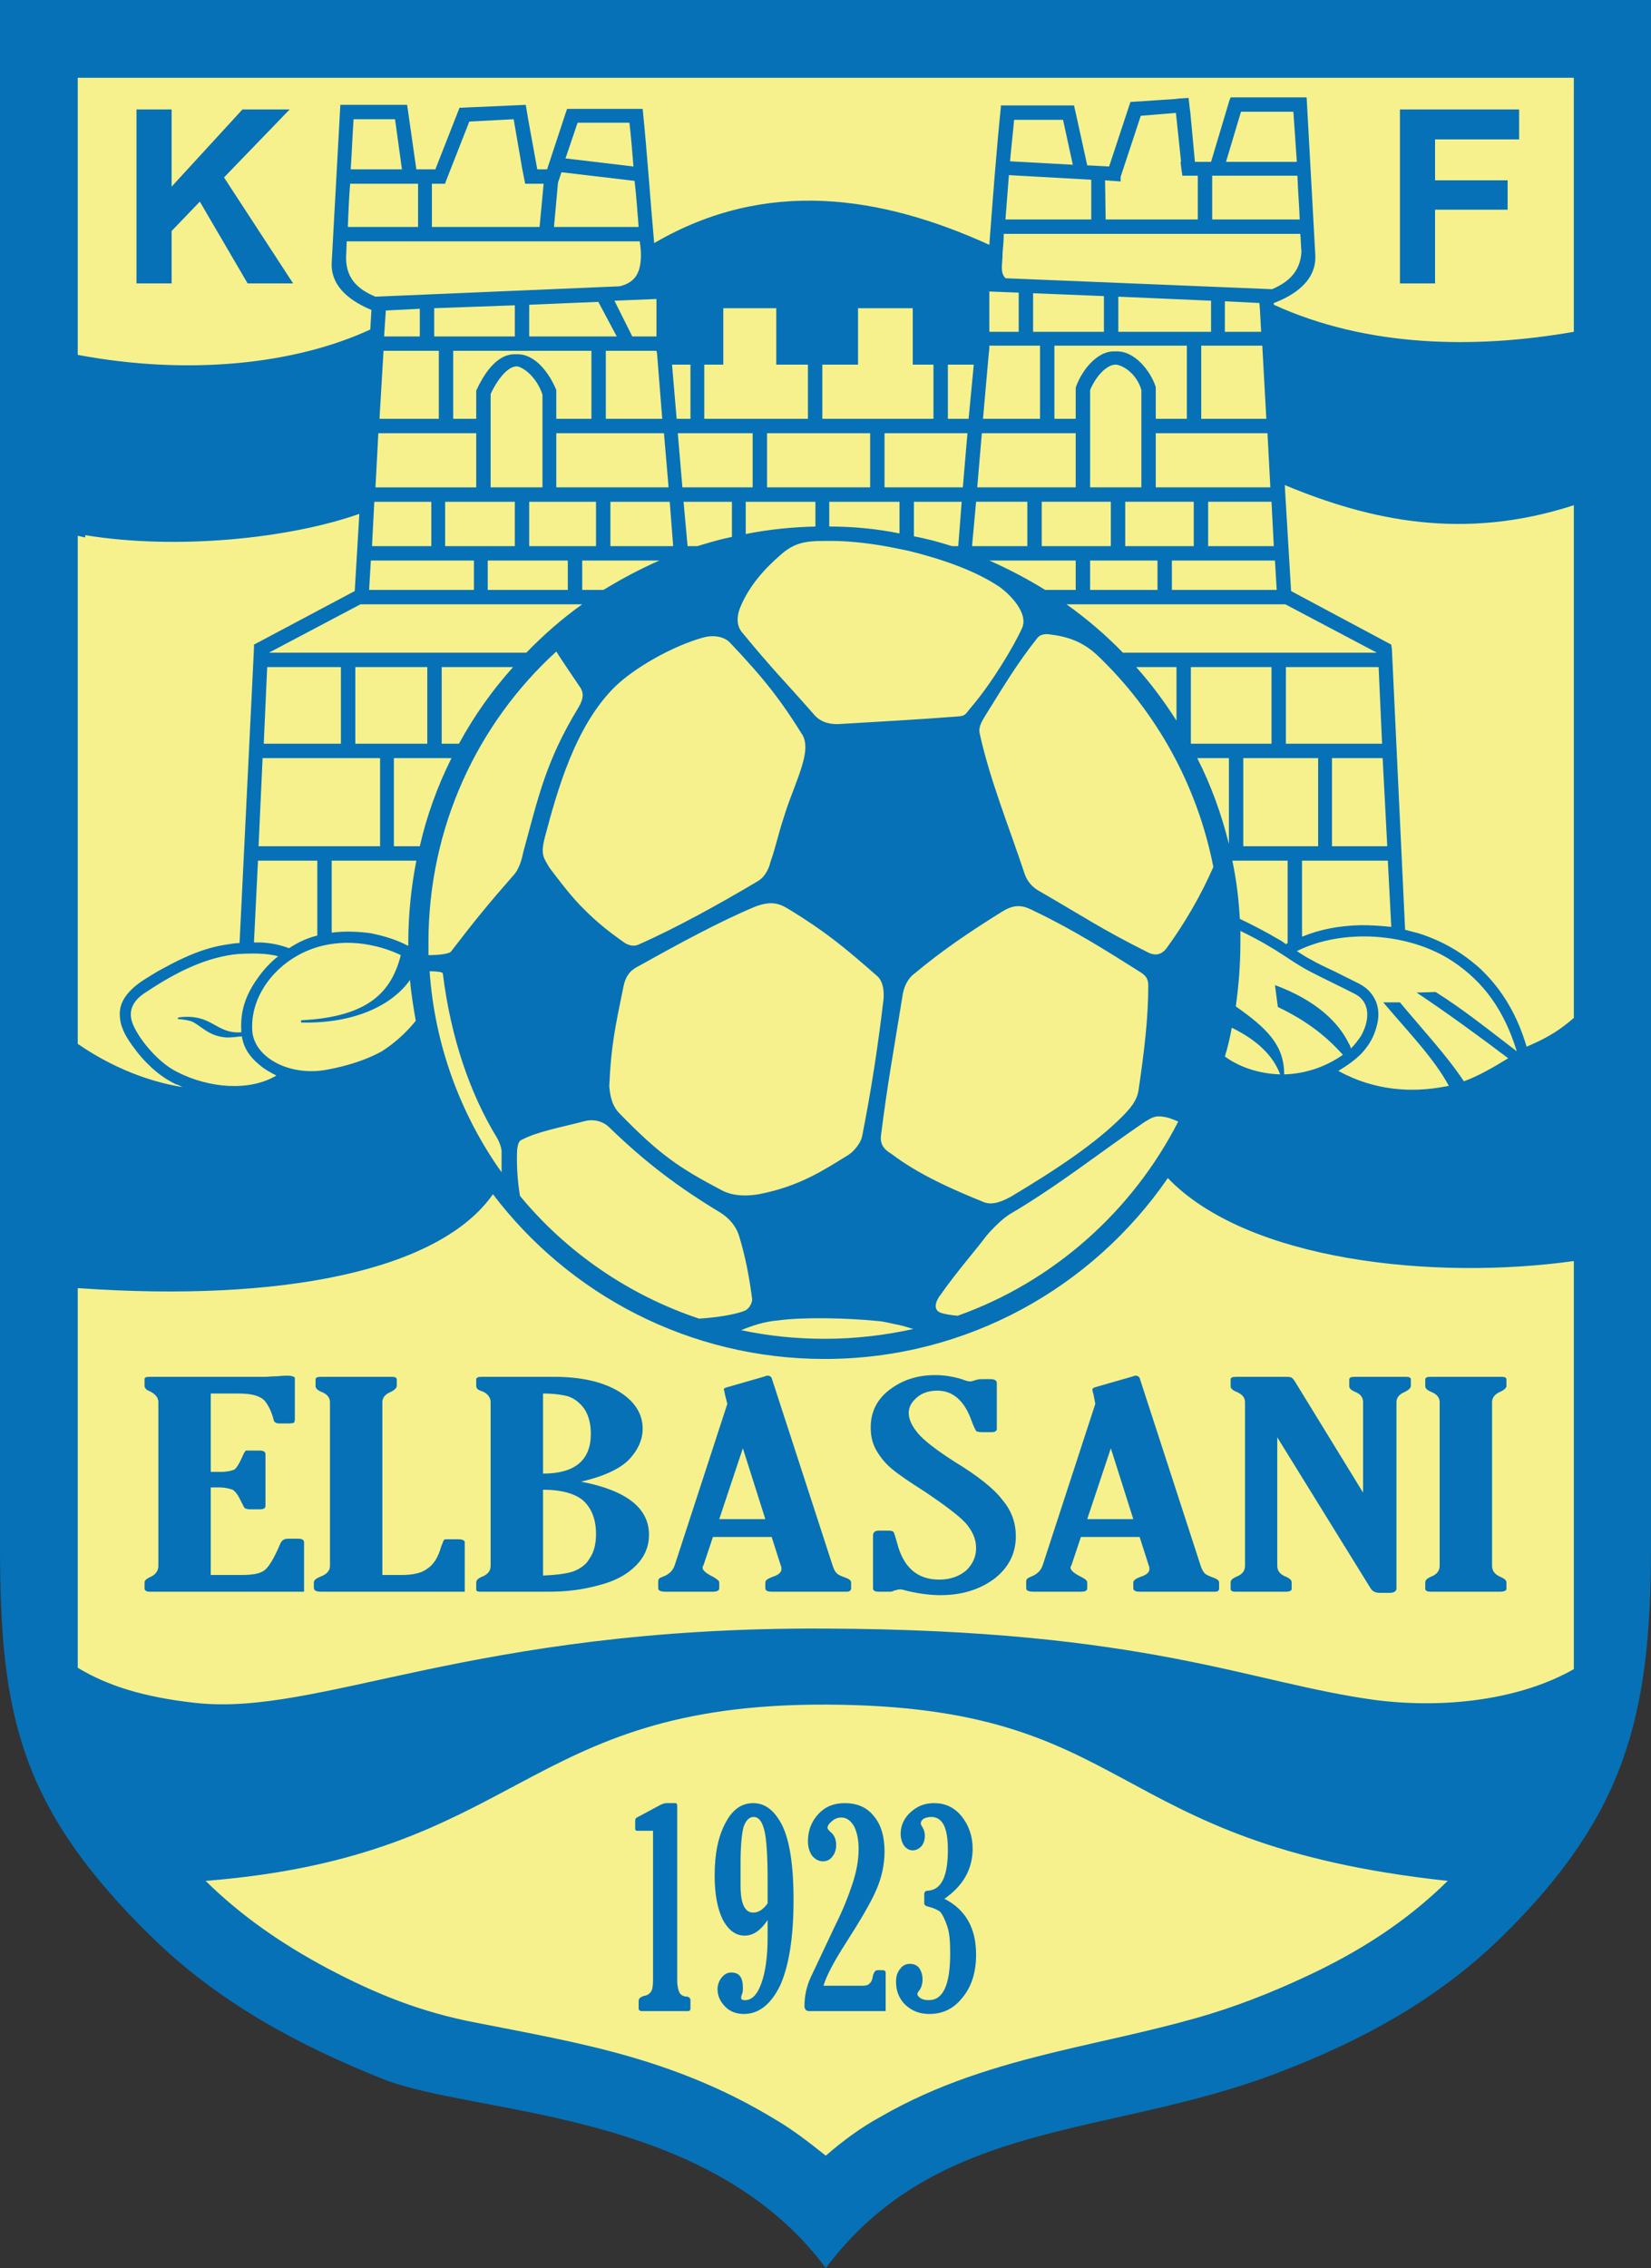
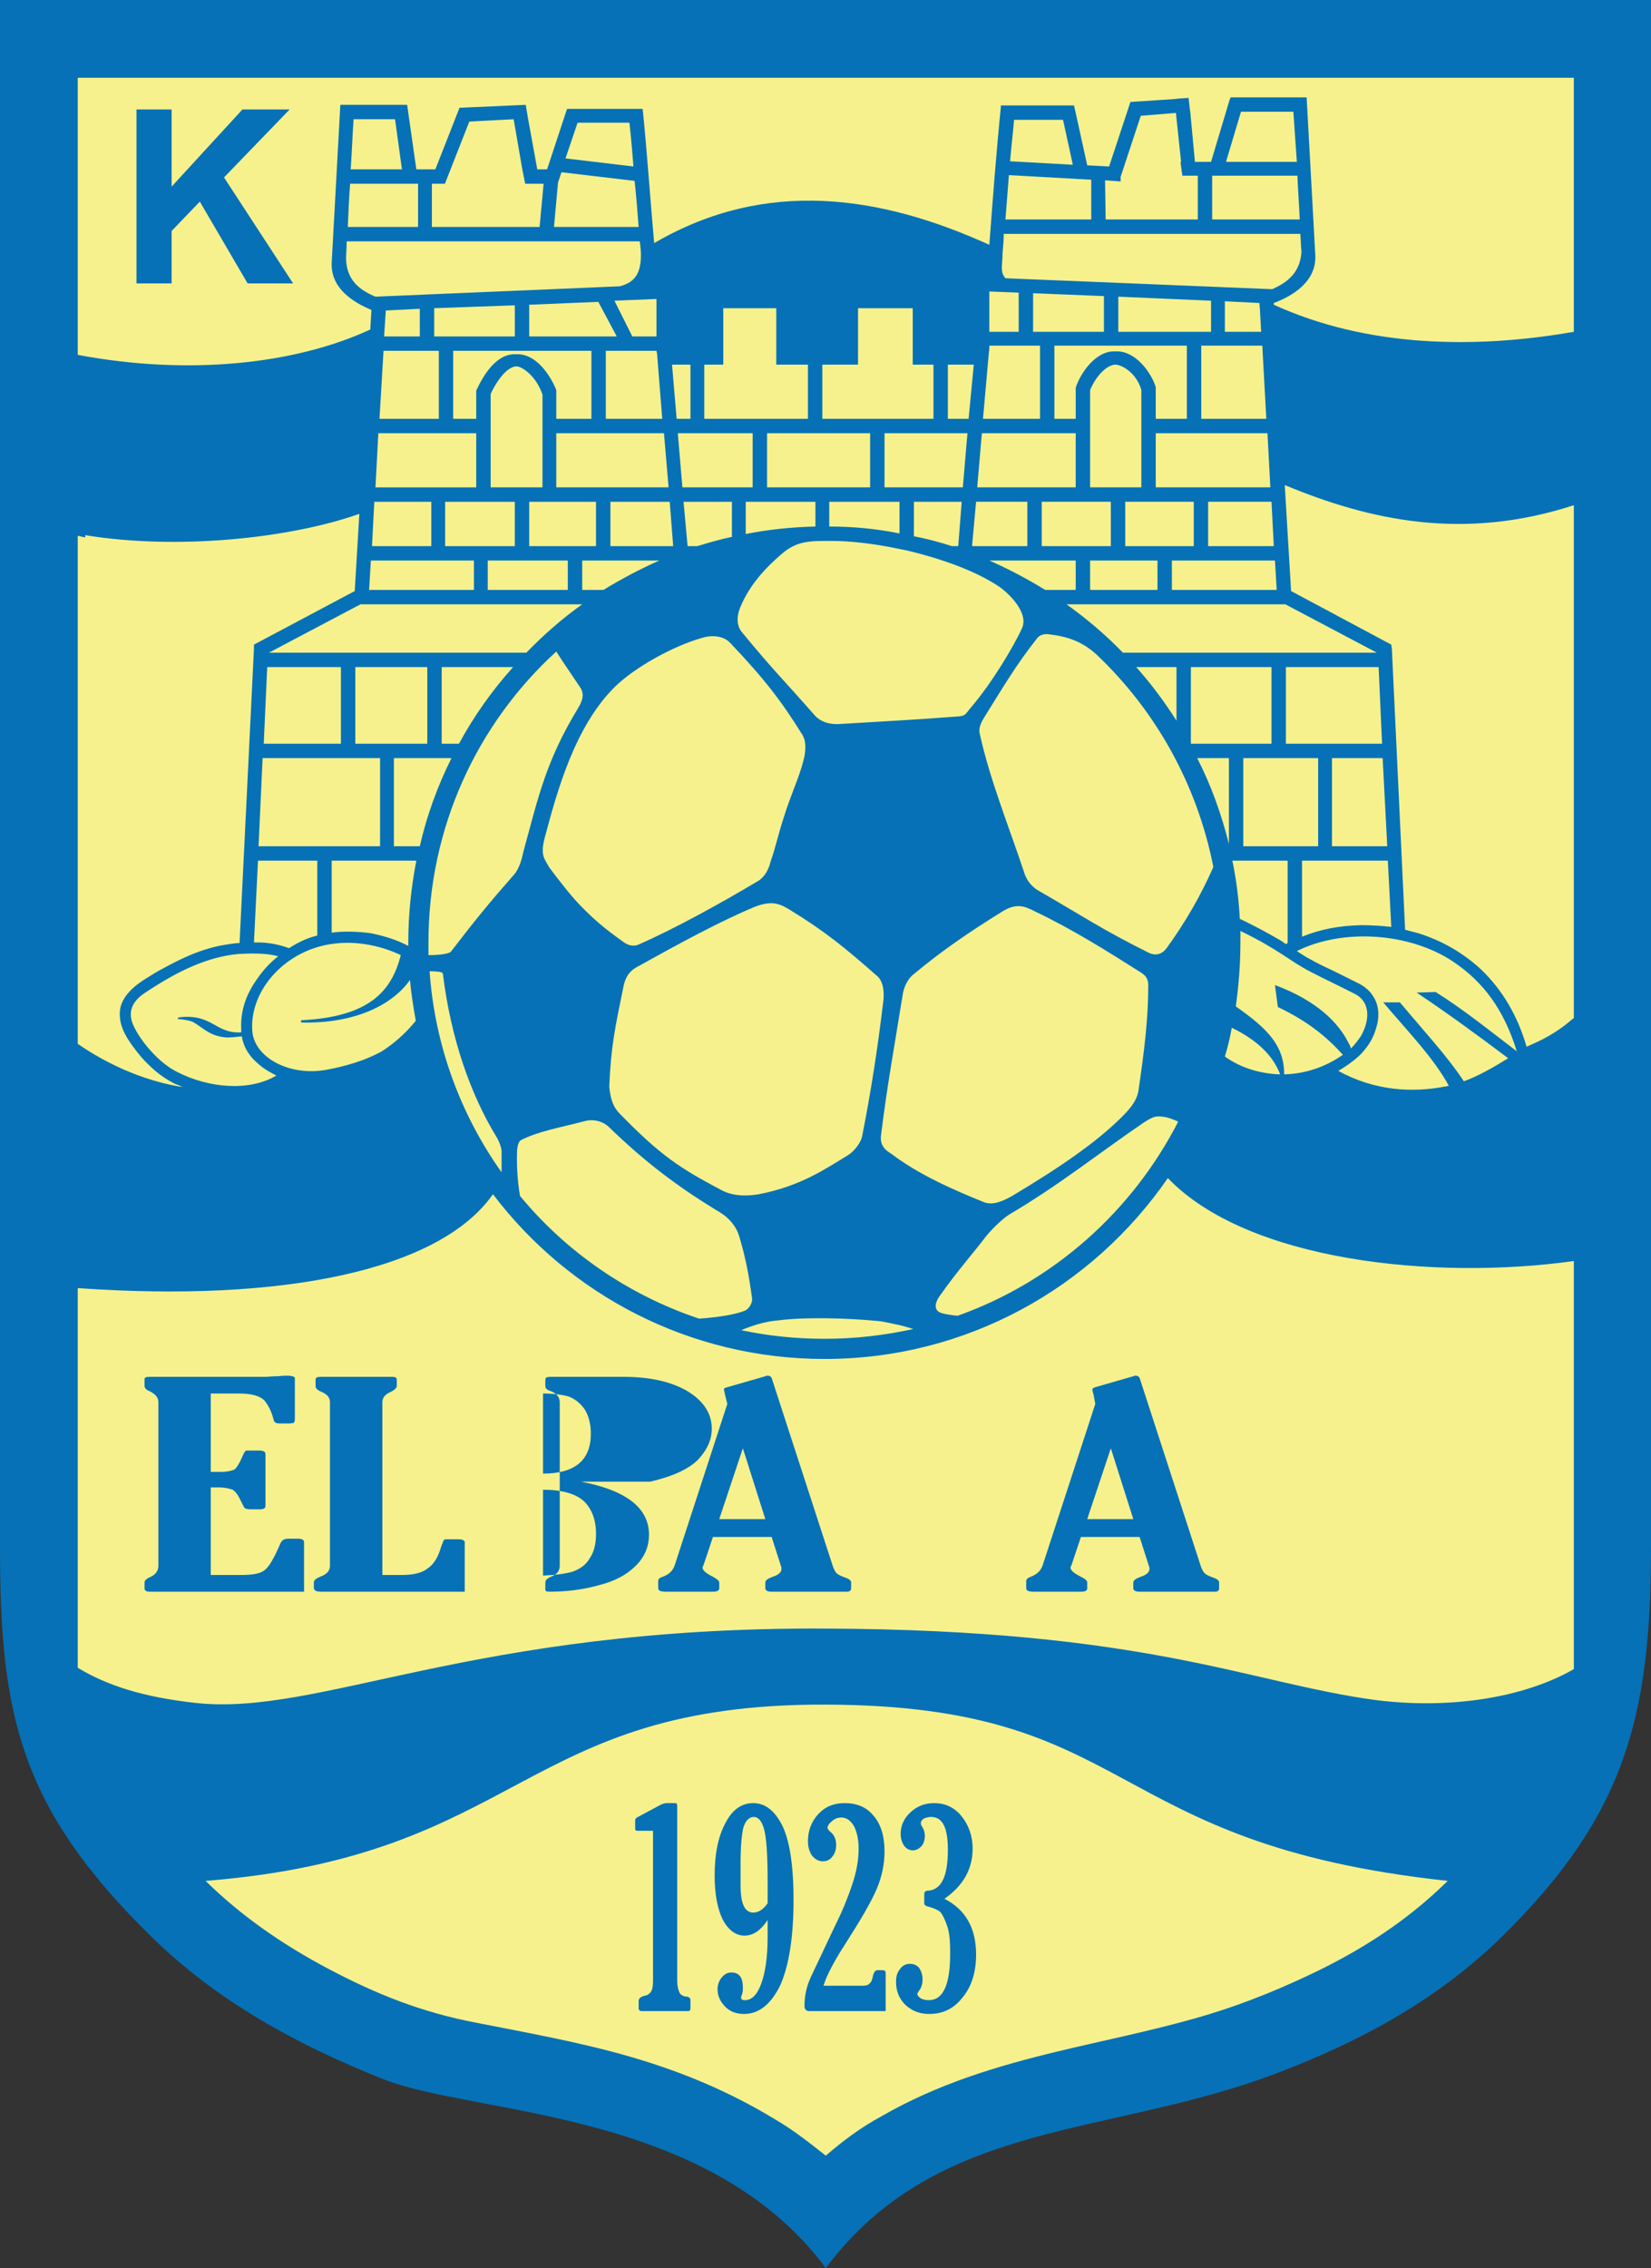
<svg xmlns="http://www.w3.org/2000/svg" xml:space="preserve" width="2.867in" height="3.937in" version="1.1" style="shape-rendering:geometricPrecision; text-rendering:geometricPrecision; image-rendering:optimizeQuality; fill-rule:evenodd; clip-rule:evenodd" viewBox="0 0 2867 3937">
  <rect x="0" y="0" width="2867" height="3937" fill="#333333" stroke="none" />
  <defs>
    <style type="text/css">
   
    .fil1 {fill:#0671B6}
    .fil0 {fill:#F6F18D}
    .fil2 {fill:#0671B6;fill-rule:nonzero}
   
  </style>
  </defs>
  <g id="Layer_x0020_1">
    <g id="_514532760">
      <path class="fil0" d="M2572 3253c-84,99 -185,167 -302,222 -66,31 -133,56 -203,76 -82,23 -165,39 -248,59 -113,26 -219,59 -320,116 -36,21 -68,44 -100,71 -30,-24 -59,-46 -91,-66 -83,-49 -167,-84 -259,-110 -93,-28 -188,-44 -283,-63 -97,-19 -179,-50 -267,-97 -119,-63 -220,-140 -302,-247 -67,-88 -115,-186 -151,-290l0 -2855 2706 0 0 2855c-41,120 -97,232 -180,329z" />
      <path class="fil1" d="M0 0l2867 0 0 2684c0,295 -44,467 -260,679 -110,107 -239,178 -385,234 -295,114 -592,79 -788,340 -206,-277 -610,-265 -769,-328 -150,-60 -286,-134 -401,-246 -231,-226 -264,-388 -264,-679l0 -2684zm2394 1158l6 133 -167 0 0 -133 161 0zm339 -281c-191,62 -353,27 -502,-35l11 184 174 93 0 1 0 0 1 6 23 488c8,2 15,4 23,6 41,13 76,33 108,62 40,38 65,84 80,135 40,-17 60,-31 82,-50l0 -890zm0 1312c-243,34 -567,0 -705,-144 -131,190 -349,314 -596,314 -235,0 -444,-112 -576,-286 -93,133 -367,188 -721,163l0 659c51,31 114,51 204,61 216,24 478,-132 1093,-129 560,2 736,94 956,124 125,16 254,-2 344,-53l1 -1 0 -708zm-2598 -377c74,51 143,69 182,75 -4,-2 -8,-4 -12,-5 -16,-8 -29,-17 -42,-29l-3 -3c-11,-10 -20,-21 -28,-32l-3 -4c-12,-17 -21,-33 -21,-54 0,-17 8,-30 20,-42 13,-13 30,-22 46,-32 15,-8 31,-17 47,-24 22,-10 45,-18 70,-22 8,-1 17,-3 25,-3l25 -511 0 -6 0 0 0 -1 175 -93 8 -134c-122,43 -317,63 -476,37l0 4c-4,-1 -9,-2 -13,-3l0 882zm0 -1196c191,36 376,17 508,-44l2 -34c-31,-13 -71,-37 -69,-82l15 -274 5 0 0 0 102 0 0 0 8 0 0 0 1 0 16 112 33 0 42 -107 3 0 0 0 112 -5 4 24 0 0 16 88 17 0 34 -103 1 -2 6 0 100 0 0 0 19 0 4 0 0 0 2 0c8,78 13,156 20,233 195,-114 395,-82 582,3 6,-80 12,-160 20,-239l0 -3 127 0 3 13 20 91 38 2 37 -112 0 0 0 0 76 -5 0 0 9 -1 16 -1 0 0 0 0 2 18 1 7 0 0 8 86 28 0 32 -107 0 0 2 -5 128 0 0 0 4 0 15 273c3,47 -40,72 -72,84l0 1 0 0 0 2c162,74 349,77 521,47l0 -441 -2598 0 0 481zm517 230l175 0 0 -94 -170 0 -5 94zm1764 763l-6 -115 -149 0 0 132c32,-13 64,-19 102,-20 18,0 35,1 53,3zm-180 28l0 -143 -96 0c7,33 11,66 13,101l0 0c23,11 46,23 68,36 4,2 8,5 12,8 1,-1 2,-1 3,-2zm-102 -172l0 -149 -55 0c24,47 42,97 55,149zm-91 -214l0 -93 -70 0c26,29 49,60 70,93zm-93 -118l441 0 -159 -84 -380 0c35,25 68,53 98,84zm-135 -109l53 0 0 -51 -150 0c34,15 66,32 97,51zm-162 -76l0 0 11 0 6 -77 -83 0 0 60c22,4 44,10 66,17zm-76 8l-15 -3c-46,-10 -89,-14 -117,-14 -37,0 -60,-1 -87,22 -29,25 -56,54 -72,92 -4,9 -10,29 2,44 56,68 69,79 127,145 13,14 30,15 40,15 66,-4 141,-8 204,-13 19,-1 16,-3 28,-17 35,-41 73,-104 88,-137 11,-26 -21,-58 -39,-71 -43,-29 -102,-49 -159,-63zm-15 -30l0 -55 -122 0 0 43c42,0 83,4 122,12zm-146 -12l0 -43 -121 0 0 56c40,-8 80,-12 121,-13zm-145 18l0 -61 -84 0 7 77 17 0c20,-6 40,-12 60,-16zm-126 41l-134 0 0 51 37 0c31,-19 63,-36 97,-51zm-134 76l-385 0 -159 84 447 0c30,-31 62,-59 97,-84zm-120 109l-124 0 0 133 30 0c26,-48 58,-93 94,-133zm-107 158l-100 0 0 153 45 0c12,-53 31,-105 55,-153zm-61 178l-147 0 0 125c21,-3 47,-2 68,1 24,5 44,11 65,22 0,-2 0,-4 0,-6 0,-48 5,-96 14,-142zm-172 130l0 -130 -103 0 -7 142c4,0 8,0 12,0 18,1 33,4 49,10 1,-1 2,-1 3,-2 16,-10 30,-16 46,-20zm1140 -991l-45 0 0 94 36 0 9 -94zm-70 0l-36 0 0 -98 -95 0 0 98 -62 0 0 94 193 0 0 -94zm-218 0l-55 0 0 -98 -92 0 0 98 -33 0 0 94 180 0 0 -94zm-204 0l-32 0 8 94 24 0 0 -94zm1018 391l-182 0 0 -51 179 0 3 51zm-207 0l-117 0 0 -51 117 0 0 51zm180 -448l-63 0 0 -53 60 3 1 13 2 37zm-87 0l-161 0 0 -61 161 7 0 54zm-186 0l-123 0 0 -67 123 5 0 62zm-148 0l-51 0 0 -70 51 2 0 68zm-51 24l88 0 0 127 -99 0 10 -113 1 -9 0 0 0 -1 0 -4zm113 0l230 0 0 127 -54 0 0 -55c-8,-26 -36,-64 -70,-62 -34,-2 -61,38 -69,63l0 54 -37 0 0 -127zm255 0l106 0 7 127 -113 0 0 -127zm227 869l0 -153 88 0 8 153 -96 0zm-24 -153l0 153 -130 0 0 -153 130 0zm-221 -25l0 -133 140 0 0 133 -140 0zm-259 -343l0 -77 120 0 0 77 -120 0zm-25 -77l0 77 -96 0 7 -77 89 0zm170 77l0 -77 119 0 0 77 -119 0zm144 0l0 -77 110 0 4 77 -114 0zm-426 -102l8 -94 -144 0 0 94 136 0zm33 -94l-8 94 171 0 0 -94 -163 0zm496 0l5 94 -199 0 0 -94 194 0zm-1560 272l182 0 0 -51 -179 0 -3 51zm206 0l139 0 0 -51 -139 0 0 51zm-201 -76l103 0 0 -77 -99 0 -4 77zm127 0l121 0 0 -77 -121 0 0 77zm146 0l116 0 0 -77 -116 0 0 77zm141 0l109 0 -6 -77 -103 0 0 77zm1149 -446l-463 -19c-10,-11 -5,-23 -5,-44 1,-11 2,-22 2,-33l515 0c1,10 1,21 2,31 -2,35 -23,53 -51,65zm-448 -294c-2,24 -5,48 -7,72l109 6 -17 -78 -85 0zm-9 96c-2,26 -4,52 -6,77l149 0 0 -69 -143 -8zm494 -110c2,29 4,58 6,87l-123 0 26 -87 91 0zm7 111c1,26 3,51 4,76l-152 0 0 -76 148 0zm-334 8l27 2 0 -8 35 -106 61 -5 9 85 -1 0 2 16 1 6 0 0 0 2 27 0 0 76 -160 0 -1 -68zm-1267 202l424 -18c29,-7 37,-26 37,-55 0,-8 -1,-15 -2,-23l-509 0c0,11 -1,21 -1,31 1,35 22,53 51,65zm488 4l-73 3 31 62 42 0 0 -65zm-101 5l-120 5 0 55 152 0 -32 -60zm-145 6l-140 5 0 49 140 0 0 -54zm-165 6l-59 3 0 0 -3 45 62 0 0 -48zm364 -323c3,26 5,51 7,76l-118 -14 21 -62 90 0zm9 101c3,27 5,54 7,80l-147 0 7 -77 6 -18 127 15zm-488 -107c-2,29 -3,58 -5,87l89 0 -12 -87 -72 0zm-6 112c-2,25 -3,50 -4,75l122 0 0 -75 -118 0zm299 -25l-15 -87 -77 4 -42 107 0 0 0 1 -23 0 0 75 187 0 7 -75 -32 0 -5 -25 0 0zm233 315l-88 0 0 118 98 0 -9 -113 -1 -5zm-113 0l-240 0 0 118 40 0 0 -49c12,-26 35,-65 69,-63 34,-2 59,35 70,62l0 50 61 0 0 -118zm-265 0l-96 0 -7 118 103 0 0 -118zm-102 860l0 -153 -204 0 -7 153 211 0zm82 -178l0 -133 -125 0 0 133 125 0zm-150 0l0 -133 -128 0 -6 133 134 0zm919 -445l0 -94 -179 0 0 94 179 0zm-204 0l0 -94 -130 0 8 94 122 0zm675 0l0 -169c-9,-31 -35,-44 -45,-44 -14,0 -33,18 -44,44l0 169 89 0zm-1130 0l90 0 0 -161c-11,-33 -36,-49 -45,-49 -15,0 -33,22 -45,48l0 162zm114 0l195 0 -8 -94 -187 0 0 94zm-303 979c-29,16 -63,26 -96,32 -65,12 -127,-22 -129,-69 -4,-72 61,-141 143,-150 39,-5 82,4 115,20 -16,63 -55,107 -172,113 -2,0 -2,4 0,4 93,2 158,-31 188,-74 2,24 6,48 10,71 -17,21 -37,39 -59,53zm-244 -33c-45,3 -50,-33 -108,-26 -3,1 -3,3 -1,3 10,1 18,2 25,5 18,10 29,25 59,27 7,0 17,-1 26,-2 3,20 14,36 30,49 9,8 20,14 30,19 -47,28 -117,22 -172,-6 -39,-19 -76,-70 -80,-92 -5,-24 13,-39 26,-47 54,-36 106,-61 160,-66 20,-1 48,-2 69,4 -14,11 -26,24 -37,40 -19,27 -29,55 -27,89 0,1 0,2 0,3zm2200 45c-49,-37 -105,-78 -159,-114l33 -1c48,30 95,68 141,103 -22,-71 -57,-120 -111,-156 -75,-50 -191,-58 -271,-18 8,5 15,10 23,14 14,8 29,15 44,22 14,7 28,14 42,21 13,7 23,17 29,32 6,17 4,33 -2,50 -5,15 -13,27 -24,39 -12,12 -25,21 -40,30 64,35 129,38 186,27 2,0 4,-1 6,-1 -26,-48 -69,-92 -114,-145l29 0c40,48 82,93 111,137 25,-9 51,-24 77,-40zm-287 -6c-29,-32 -61,-58 -113,-83l-5 -38c73,27 111,66 128,101 2,3 3,6 4,9 7,-7 12,-14 17,-21 15,-26 18,-58 -9,-73 -23,-12 -53,-26 -78,-39 -37,-19 -54,-38 -122,-71 0,7 0,14 0,20 0,38 -3,75 -8,111 54,38 84,67 84,118 37,-1 72,-13 102,-34zm-193 -47c45,22 72,49 84,81 -32,-1 -67,-10 -96,-31 5,-16 9,-33 12,-50zm-746 -509c7,11 7,27 2,46 -7,28 -23,62 -33,95 -11,33 -15,55 -24,80 -3,13 -10,26 -21,33 -67,40 -147,84 -209,111 -7,3 -17,2 -27,-6 -31,-22 -51,-39 -75,-64 -18,-19 -37,-44 -52,-64 -9,-16 -16,-21 -8,-52 22,-83 53,-194 122,-262 34,-33 99,-70 152,-85 21,-6 39,-1 48,9 59,62 89,101 125,159zm-87 979c1,6 -4,17 -12,21 -17,7 -49,12 -80,14 -123,-41 -231,-116 -311,-213 -5,-29 -6,-58 -5,-80 1,-9 3,-15 7,-17 29,-15 65,-21 111,-33 16,-4 32,1 42,11 63,61 120,104 193,148 16,10 27,24 32,39 12,39 18,73 23,110zm-19 55c20,-8 40,-15 65,-17 44,-6 120,-4 171,1 14,1 26,5 38,7 9,2 18,5 25,7 -50,11 -101,17 -154,17 -50,0 -98,-5 -145,-15zm376 -25c-12,-1 -23,-3 -29,-5 -17,-6 -6,-25 -1,-31 28,-40 63,-80 77,-99 9,-12 30,-33 43,-41 85,-50 155,-106 234,-160 10,-6 17,-11 28,-10 13,1 22,5 31,9 -80,156 -217,278 -383,337zm444 -779c-21,48 -49,97 -82,142 -5,6 -15,15 -32,6 -80,-40 -110,-61 -188,-106 -18,-10 -24,-24 -27,-34 -26,-78 -60,-162 -77,-241 -2,-12 6,-23 12,-33 30,-48 53,-87 88,-131 4,-6 13,-8 20,-7 34,4 59,13 84,36 102,97 174,225 202,368zm-1141 -374c12,19 26,39 40,60 9,12 7,23 -2,38 -56,92 -69,154 -95,249 -2,9 -6,29 -17,41 -43,49 -66,77 -109,133 -4,4 -21,6 -39,6 0,-7 0,-15 0,-22 0,-200 85,-380 222,-505zm-220 555c11,0 23,1 23,4 14,113 48,210 94,285 4,7 7,15 8,22 0,12 0,25 0,38 -71,-100 -116,-220 -125,-349zm625 -107c62,38 95,65 153,116 12,11 11,34 10,42 -10,83 -21,155 -37,236 -2,10 -13,25 -24,32 -41,25 -83,54 -155,68 -12,2 -41,6 -65,-7 -72,-38 -106,-60 -177,-133 -11,-11 -16,-25 -18,-47 3,-70 10,-102 25,-175 5,-23 18,-30 28,-35 68,-38 140,-77 200,-102 31,-12 45,-4 60,5zm338 508c-57,-23 -115,-49 -161,-84 -8,-5 -21,-13 -18,-33 11,-88 21,-141 37,-240 3,-23 14,-35 21,-40 48,-40 95,-72 153,-108 23,-14 37,-10 56,0 65,31 124,68 184,106 6,4 13,9 13,22 0,58 -7,115 -17,183 -3,18 -14,31 -29,46 -45,45 -110,89 -192,138 -13,7 -31,16 -47,10zm-1352 1178c552,-44 546,-308 1078,-306 543,2 475,241 1079,306 -71,70 -152,122 -244,165 -64,30 -128,55 -196,74 -78,22 -158,38 -237,57 -108,26 -210,57 -307,113 -35,19 -66,42 -96,68 -29,-23 -57,-45 -88,-63 -79,-48 -160,-82 -249,-108 -89,-26 -180,-42 -271,-60 -94,-18 -172,-49 -257,-94 -79,-42 -150,-91 -212,-152z" />
      <path class="fil1" d="M528 2763l-268 0c-6,0 -9,-2 -9,-6l0 -10c0,-4 4,-7 13,-11 7,-4 11,-10 11,-18l0 -284c0,-8 -5,-14 -15,-19 -6,-2 -9,-6 -9,-9l0 -12c0,-3 3,-4 9,-4l201 0c4,0 11,-1 21,-1 9,-1 14,-1 17,-1 8,0 13,2 13,4l0 71c0,4 -1,6 -2,7 -1,0 -4,1 -10,1l-14 0c-7,0 -10,-2 -11,-7 -3,-12 -8,-23 -15,-32 -8,-9 -23,-13 -45,-13l-49 0 0 136 18 0c11,0 18,-2 23,-4 4,-3 9,-11 15,-25 2,-5 4,-7 5,-8 0,0 3,0 7,0l17 0c6,0 10,2 10,6l0 90c0,4 -3,6 -10,6l-17 0c-4,0 -7,-1 -9,-2 -1,-1 -3,-5 -6,-11 -5,-11 -10,-18 -15,-21 -6,-2 -13,-4 -23,-4l-15 0 0 152 52 0c20,0 33,-2 41,-8 8,-6 17,-21 28,-47 3,-6 7,-8 14,-8l17 0c6,0 10,2 10,6l0 86z" />
      <path class="fil1" d="M573 2718l0 -284c0,-8 -5,-14 -15,-18 -7,-3 -10,-6 -10,-10l0 -11c0,-4 3,-5 10,-5l122 0c6,0 9,1 9,5l0 11c0,3 -4,7 -10,10 -10,4 -15,10 -15,18l0 300 33 0c19,0 35,-3 45,-11 11,-7 19,-20 24,-38 3,-7 4,-11 5,-12 1,-1 3,-1 7,-1l18 0c7,0 11,2 11,5l0 86 -249 0c-9,0 -13,-2 -13,-7l0 -9c0,-4 4,-7 11,-10 11,-4 17,-10 17,-19z" />
-       <path class="fil1" d="M1009 2572c79,15 118,46 118,92 0,20 -7,38 -23,54 -16,16 -37,27 -65,34 -29,8 -57,11 -85,11l-120 0c-5,0 -7,-1 -7,-4l0 -12c0,-4 3,-7 10,-10 10,-4 15,-10 15,-19l0 -284c0,-8 -5,-15 -15,-19 -7,-2 -10,-5 -10,-9l0 -11c0,-4 3,-5 10,-5l125 0c46,0 83,8 112,25 28,17 42,39 42,65 0,19 -8,37 -24,54 -16,16 -44,29 -83,38zm-66 -153l0 139c55,0 83,-23 83,-69 0,-18 -4,-32 -11,-43 -8,-11 -17,-18 -28,-22 -11,-3 -26,-5 -44,-5zm0 167l0 149c22,-1 39,-3 52,-7 13,-5 23,-12 29,-23 7,-10 11,-24 11,-42 0,-26 -8,-45 -22,-58 -14,-12 -37,-19 -70,-19z" />
+       <path class="fil1" d="M1009 2572c79,15 118,46 118,92 0,20 -7,38 -23,54 -16,16 -37,27 -65,34 -29,8 -57,11 -85,11c-5,0 -7,-1 -7,-4l0 -12c0,-4 3,-7 10,-10 10,-4 15,-10 15,-19l0 -284c0,-8 -5,-15 -15,-19 -7,-2 -10,-5 -10,-9l0 -11c0,-4 3,-5 10,-5l125 0c46,0 83,8 112,25 28,17 42,39 42,65 0,19 -8,37 -24,54 -16,16 -44,29 -83,38zm-66 -153l0 139c55,0 83,-23 83,-69 0,-18 -4,-32 -11,-43 -8,-11 -17,-18 -28,-22 -11,-3 -26,-5 -44,-5zm0 167l0 149c22,-1 39,-3 52,-7 13,-5 23,-12 29,-23 7,-10 11,-24 11,-42 0,-26 -8,-45 -22,-58 -14,-12 -37,-19 -70,-19z" />
      <path class="fil1" d="M1263 2437l-4 -16c-1,-6 -2,-9 -2,-9 0,-2 2,-3 6,-4l66 -19c1,-1 3,-1 4,-1 4,0 6,2 7,4l106 326c2,6 4,10 7,13 3,3 8,5 16,8 6,2 9,5 9,8l0 10c0,4 -3,6 -7,6l-131 0c-7,0 -11,-2 -11,-6l0 -10c0,-4 5,-7 13,-10 10,-3 15,-8 15,-13 0,-2 0,-4 -1,-6l-16 -50 -102 0 -16 48c-1,2 -2,4 -2,5 0,5 6,10 18,16 7,4 11,7 11,10l0 10c0,4 -4,6 -11,6l-82 0c-9,0 -13,-2 -13,-6l0 -12c0,-4 2,-6 8,-8 11,-4 18,-11 21,-21l91 -279zm27 77l-41 123 80 0 -39 -123z" />
-       <path class="fil1" d="M1545 2763l-19 0c-7,0 -10,-2 -10,-6l0 -91c0,-6 3,-9 10,-9l17 0c5,0 8,1 9,3 1,2 3,8 6,19 11,42 35,63 73,63 20,0 35,-6 47,-16 11,-11 17,-23 17,-39 0,-15 -6,-29 -18,-43 -12,-13 -36,-31 -70,-54 -27,-17 -46,-30 -58,-40 -11,-9 -20,-20 -27,-32 -7,-12 -10,-25 -10,-40 0,-26 10,-48 32,-65 22,-17 48,-26 80,-26 14,0 29,2 46,7 7,3 12,4 15,4 2,0 5,-1 8,-2 3,-1 7,-2 12,-2l14 0c8,0 12,2 12,7l0 79c0,4 -3,6 -9,6l-18 0c-4,0 -8,-1 -9,-2 -1,-2 -4,-7 -8,-18 -12,-34 -32,-52 -59,-52 -15,0 -27,4 -36,12 -9,8 -14,16 -14,27 0,11 6,23 16,35 11,13 32,29 63,49 41,25 69,47 84,67 16,19 23,40 23,63 0,30 -13,55 -38,74 -26,19 -57,28 -93,28 -16,0 -34,-2 -56,-7 -7,-2 -11,-3 -14,-3 -3,0 -6,1 -10,2 -4,2 -6,2 -8,2z" />
      <path class="fil1" d="M1902 2437l-3 -16c-2,-6 -2,-9 -2,-9 0,-2 2,-3 5,-4l66 -19c2,-1 3,-1 4,-1 4,0 6,2 7,4l106 326c2,6 4,10 7,13 3,3 8,5 16,8 6,2 9,5 9,8l0 10c0,4 -2,6 -7,6l-131 0c-7,0 -11,-2 -11,-6l0 -10c0,-4 5,-7 13,-10 10,-3 15,-8 15,-13 0,-2 0,-4 -1,-6l-16 -50 -102 0 -16 48c-1,2 -2,4 -2,5 0,5 6,10 18,16 8,4 11,7 11,10l0 10c0,4 -3,6 -11,6l-82 0c-9,0 -13,-2 -13,-6l0 -12c0,-4 3,-6 8,-8 11,-4 18,-11 21,-21l91 -279zm27 77l-41 123 80 0 -39 -123z" />
-       <path class="fil1" d="M2367 2591l0 -157c0,-8 -4,-14 -14,-18 -7,-3 -10,-6 -10,-10l0 -11c0,-4 3,-5 10,-5l88 0c6,0 9,1 9,5l0 11c0,3 -4,7 -10,10 -10,4 -15,10 -15,18l0 323c0,5 -4,8 -12,8l-17 0c-8,0 -13,-3 -16,-8l-162 -262 0 223c0,9 5,15 15,19 7,3 10,6 10,10l0 11c0,3 -3,5 -10,5l-88 0c-6,0 -8,-2 -8,-5l0 -11c0,-4 3,-7 10,-10 10,-4 15,-10 15,-19l0 -284c0,-8 -5,-14 -15,-18 -7,-3 -10,-6 -10,-10l0 -11c0,-4 3,-5 10,-5l83 0c6,0 10,0 12,1 2,1 4,3 6,6l119 194z" />
-       <path class="fil1" d="M2591 2718c0,9 5,15 14,19 7,3 11,6 11,10l0 11c0,3 -4,5 -11,5l-121 0c-6,0 -9,-2 -9,-5l0 -11c0,-4 3,-7 10,-10 10,-4 15,-10 15,-19l0 -284c0,-8 -5,-14 -15,-18 -7,-3 -10,-6 -10,-10l0 -11c0,-4 3,-5 10,-5l122 0c6,0 9,1 9,5l0 11c0,3 -4,7 -11,10 -9,4 -14,10 -14,18l0 284z" />
      <polygon class="fil1" points="237,492 237,190 298,190 298,324 421,190 503,190 389,308 509,492 430,492 347,350 298,401 298,492 " />
-       <polygon class="fil1" points="2431,492 2431,190 2638,190 2638,242 2492,242 2492,313 2618,313 2618,364 2492,364 2492,492 " />
      <path class="fil2" d="M1134 3178l-27 0c-3,0 -4,-1 -4,-4l0 -13c0,-3 1,-5 3,-6l41 -22c4,-2 8,-3 10,-3l15 0c3,0 4,1 4,5l0 303c0,10 2,17 4,21 2,4 7,7 14,7 3,1 5,3 5,6l0 14c0,3 -1,5 -4,5l-81 0c-3,0 -5,-2 -5,-5l0 -12c0,-5 3,-7 8,-9 6,-1 10,-3 13,-7 3,-4 4,-11 4,-20l0 -260zm199 155c-12,18 -25,27 -40,27 -15,0 -28,-9 -38,-28 -9,-18 -14,-44 -14,-76 0,-38 6,-68 19,-92 12,-23 28,-34 48,-34 21,0 37,13 50,38 13,26 20,69 20,130 0,65 -8,114 -23,148 -16,33 -37,50 -63,50 -13,0 -24,-4 -32,-12 -9,-9 -14,-19 -14,-31 0,-8 3,-15 7,-20 5,-6 10,-9 17,-9 14,0 20,9 20,26 0,5 0,9 -2,13 -1,2 -1,4 -1,5 0,3 2,4 7,4 11,0 21,-9 28,-29 7,-19 11,-46 11,-81l0 -29zm0 -29l0 -38c0,-45 -2,-75 -6,-90 -4,-15 -10,-22 -18,-22 -8,0 -14,6 -18,18 -3,12 -5,33 -5,62l0 39c0,31 7,47 22,47 9,0 17,-5 25,-16zm205 187l-133 0c-5,0 -8,-3 -8,-9 0,-18 4,-35 11,-50l43 -91c13,-26 22,-49 29,-70 7,-21 11,-41 11,-62 0,-16 -3,-29 -8,-39 -6,-10 -13,-15 -22,-15 -6,0 -12,2 -17,7 -5,4 -7,8 -7,11 0,1 1,3 4,6 8,6 11,14 11,24 0,7 -2,14 -6,19 -4,6 -10,9 -17,9 -8,0 -14,-4 -19,-10 -4,-6 -7,-14 -7,-25 0,-18 6,-34 18,-47 12,-13 27,-19 46,-19 21,0 38,7 50,22 13,15 19,36 19,62 0,23 -5,45 -14,66 -9,21 -27,52 -52,91 -22,34 -35,59 -40,76l68 0c5,0 10,-1 12,-4 3,-2 5,-7 6,-14 2,-6 4,-9 8,-9l8 0c4,0 6,1 6,5l0 66zm102 -195c37,19 55,51 55,97 0,31 -8,56 -24,75 -15,19 -34,28 -57,28 -17,0 -30,-5 -42,-16 -11,-11 -16,-24 -16,-40 0,-9 2,-16 7,-22 4,-6 10,-9 17,-9 6,0 12,2 16,7 4,6 6,12 6,20 0,8 -2,15 -7,21 -1,2 -2,3 -2,4 0,3 2,5 6,8 4,2 8,3 14,3 25,0 37,-27 37,-81 0,-20 -1,-35 -5,-47 -4,-12 -8,-20 -12,-25 -5,-4 -12,-7 -20,-9 -5,-1 -8,-3 -8,-6l0 -16c0,-4 2,-6 7,-6 23,-2 34,-25 34,-71 0,-38 -9,-57 -29,-57 -4,0 -9,1 -13,3 -3,2 -5,5 -5,8 0,2 1,4 3,7 3,5 4,10 4,15 0,7 -2,13 -6,18 -4,4 -9,7 -15,7 -6,0 -11,-3 -15,-8 -4,-6 -6,-13 -6,-21 0,-14 6,-27 17,-37 12,-11 25,-16 41,-16 19,0 35,7 48,23 12,15 19,34 19,56 0,36 -17,65 -49,87z" />
    </g>
  </g>
</svg>